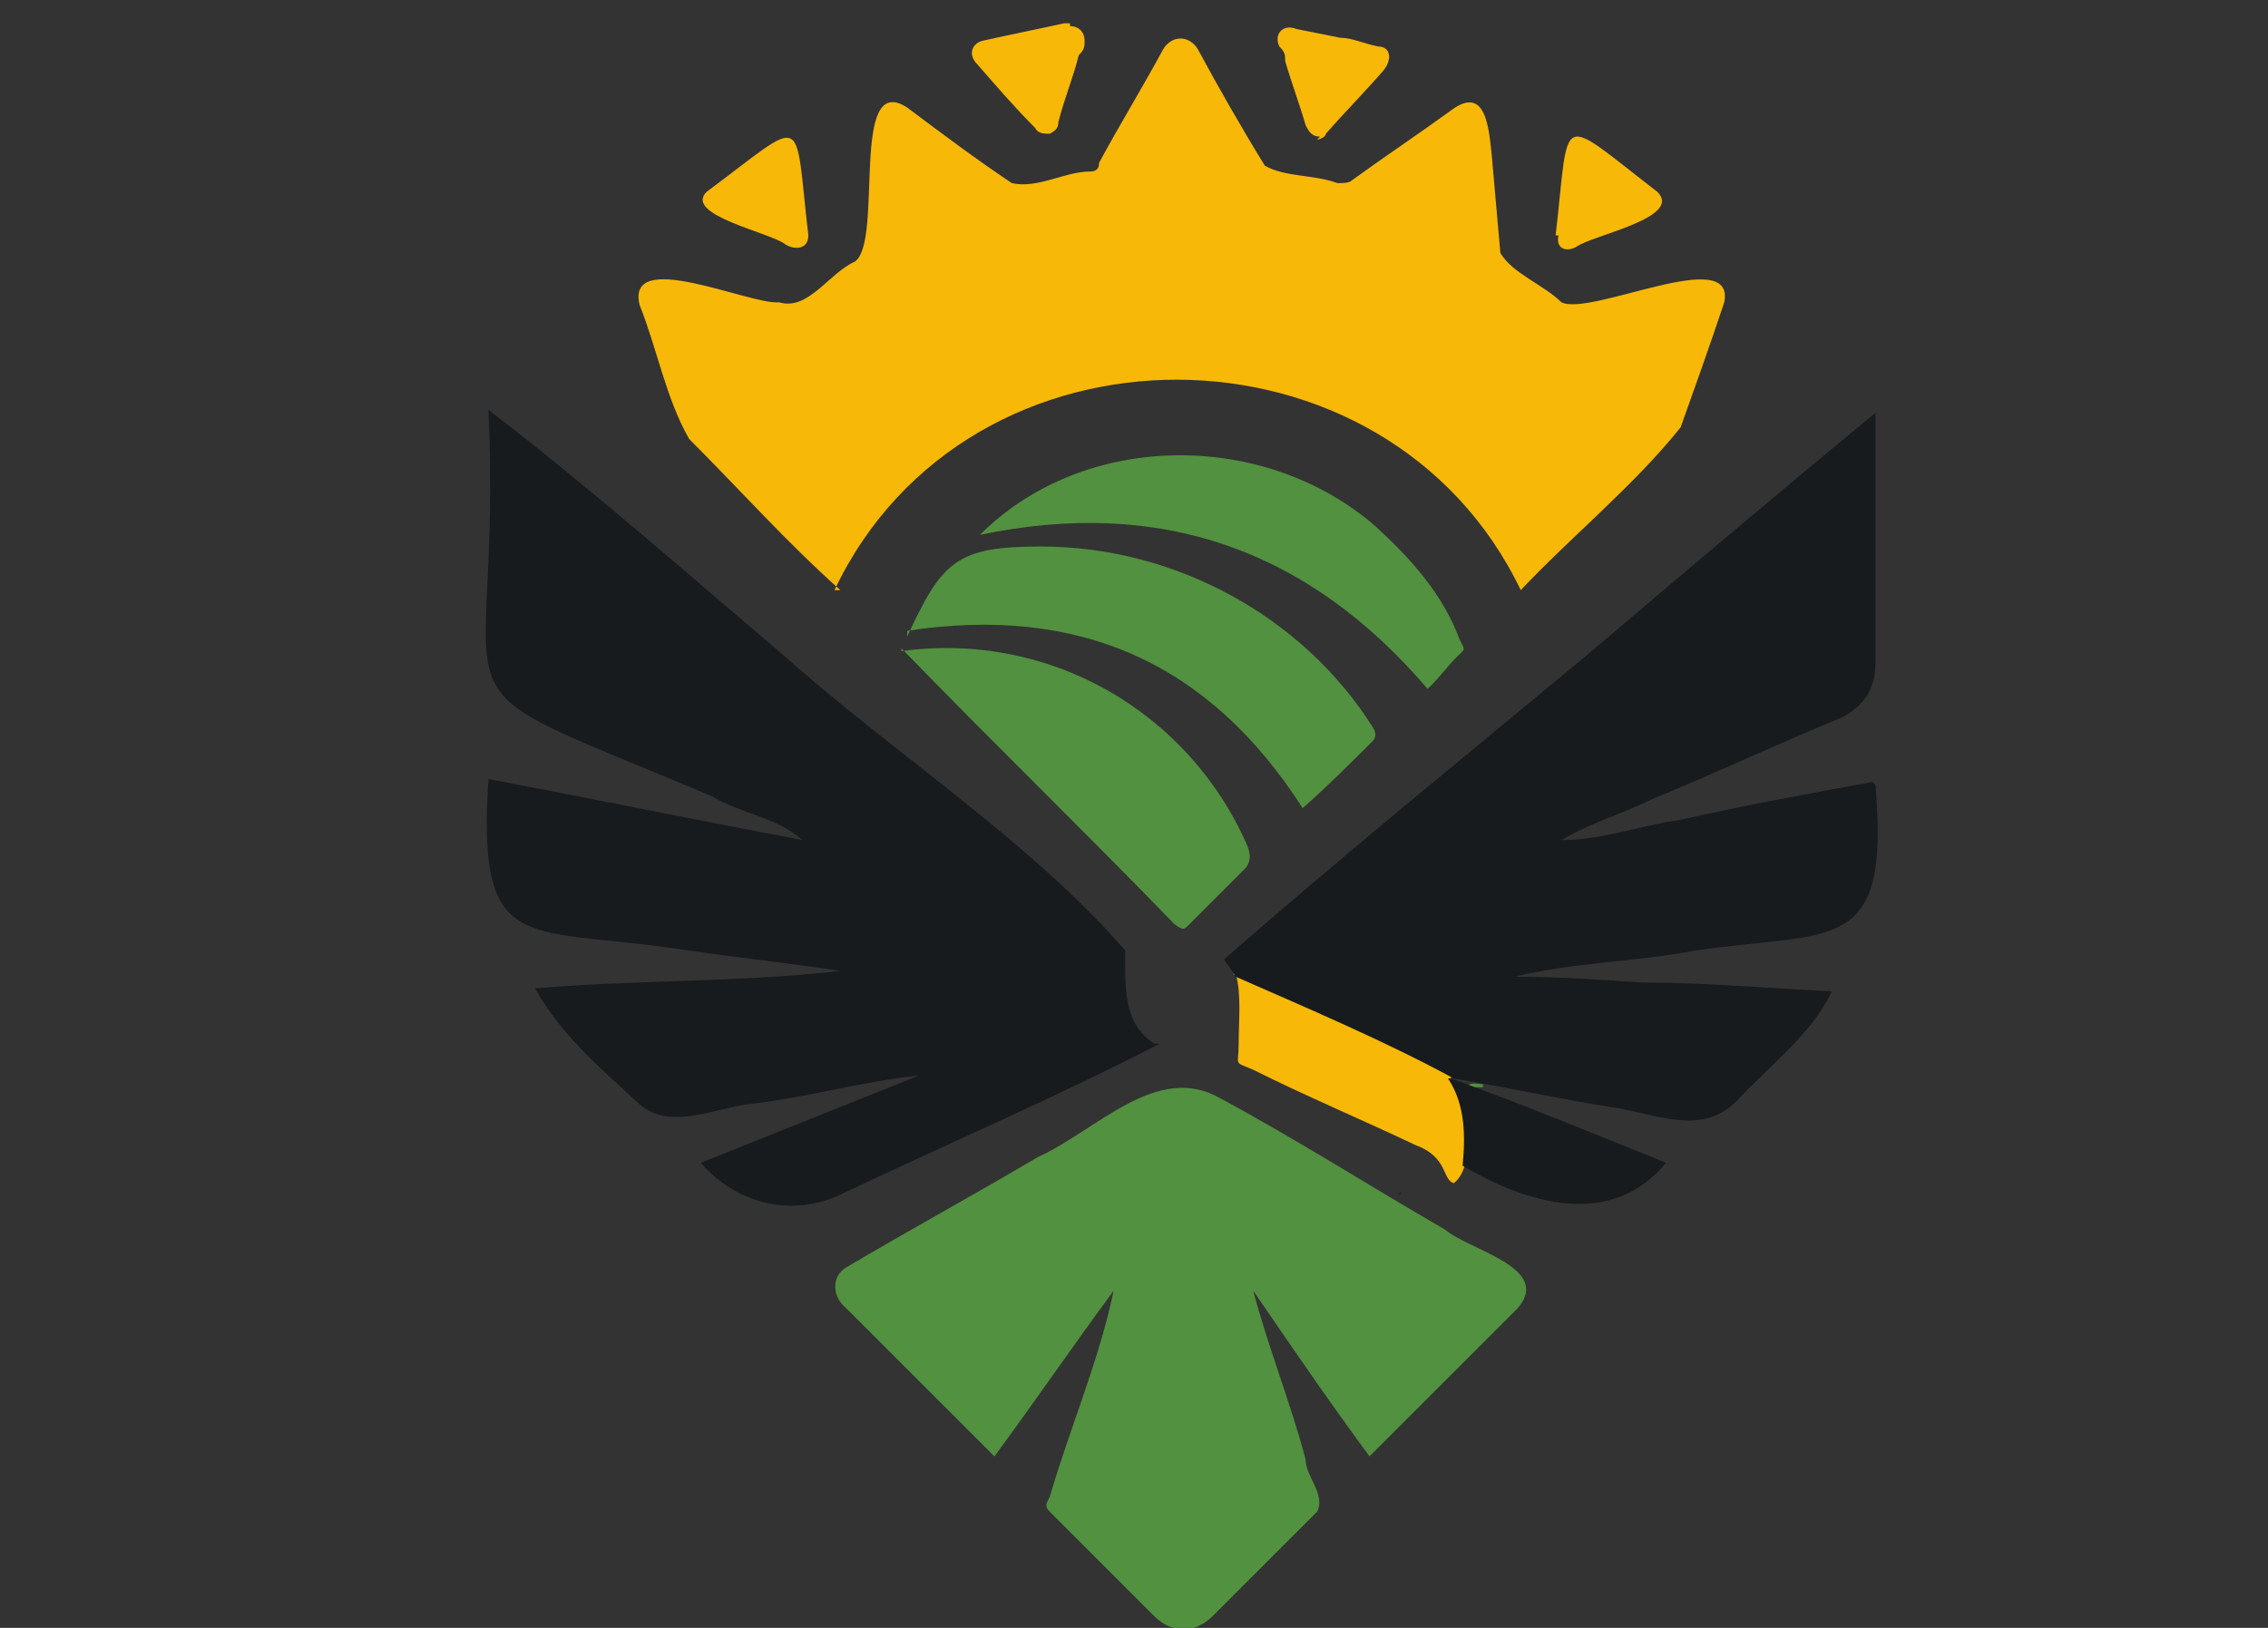
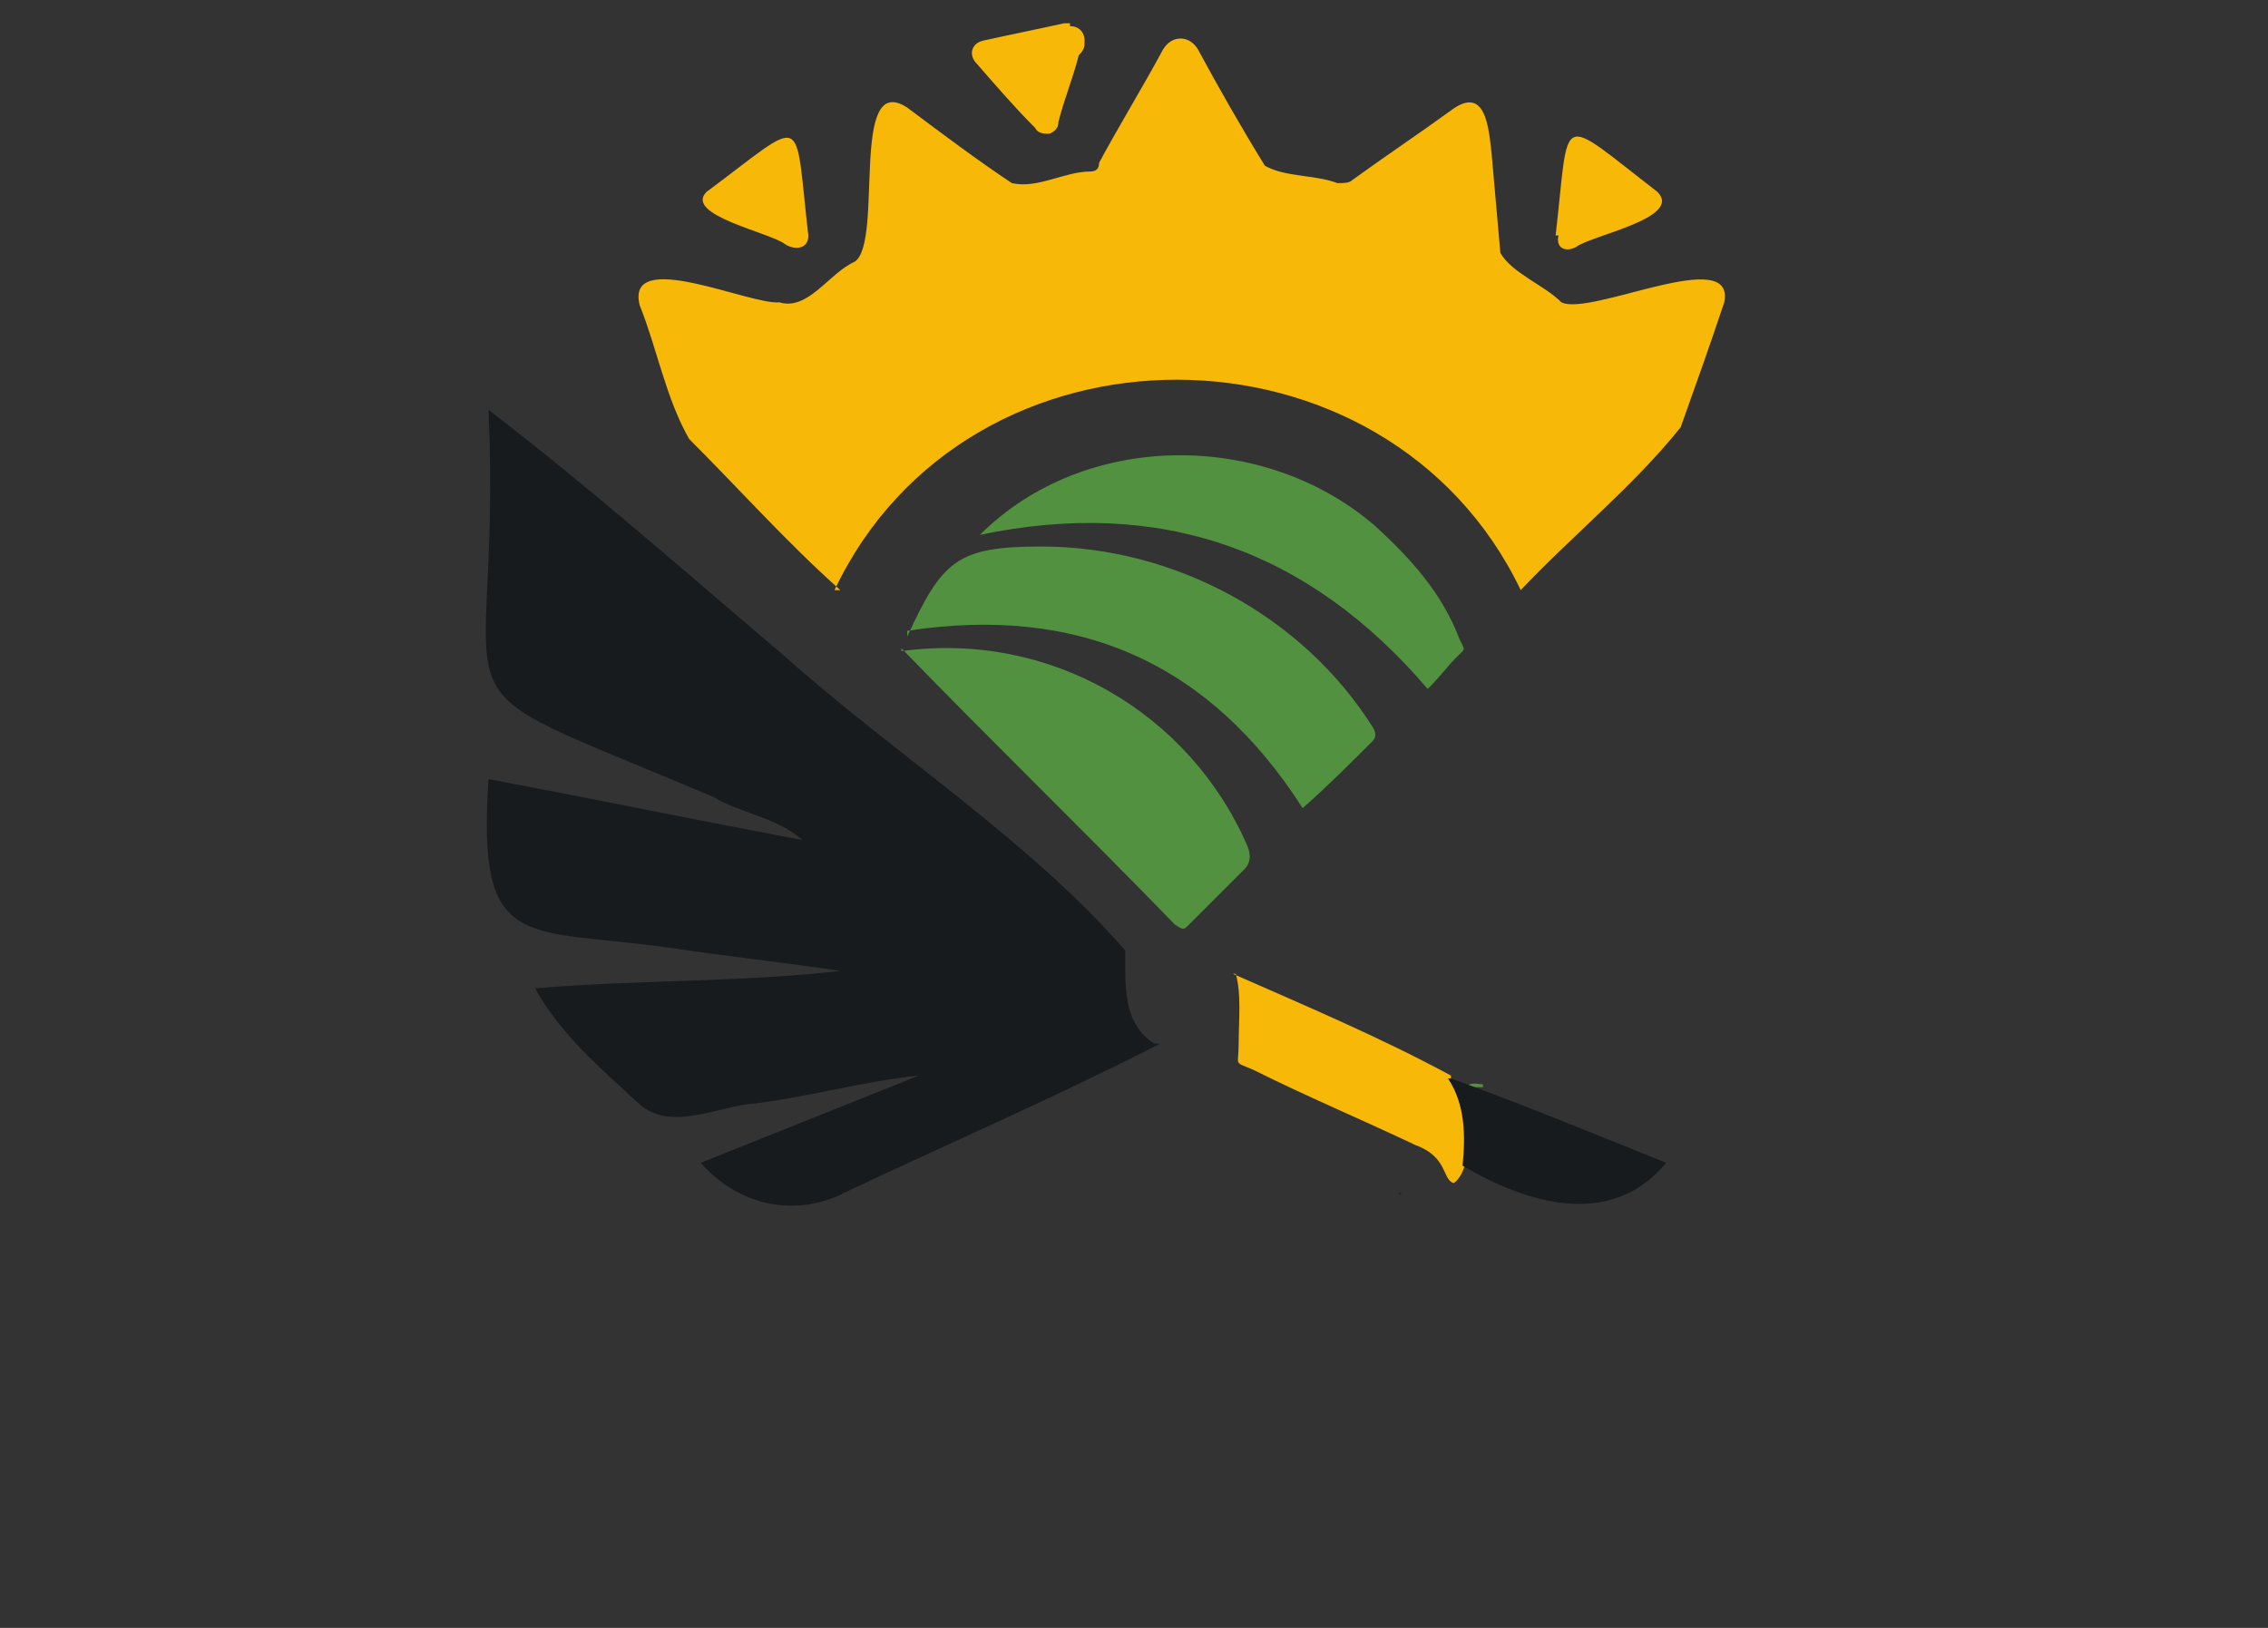
<svg xmlns="http://www.w3.org/2000/svg" id="Capa_1" data-name="Capa 1" width="78" height="56" version="1.1" viewBox="0 0 78 56">
  <rect x="0" y="0" width="78" height="56" fill="#333333" stroke="none" />
  <defs>
    <style>
      .cls-1 {
        fill: #52913f;
      }

      .cls-1, .cls-2, .cls-3, .cls-4, .cls-5 {
        stroke-width: 0px;
      }

      .cls-2 {
        fill: #f7b808;
      }

      .cls-3 {
        fill: #21282a;
      }

      .cls-4 {
        fill: #171b1d;
      }

      .cls-5 {
        fill: #fff;
      }
    </style>
  </defs>
  <path class="cls-1" d="M51,37.4c-.2,0-.4,0-.6,0,.2-.2.4-.1.6-.1,0,0,0,0,0,.1Z" />
  <path class="cls-5" d="M26,32.9s0,0,0,0c0,0,0,0,.1,0,0,0,0,0,0,0Z" />
  <path class="cls-5" d="M52,32.8c0,0,0,0-.1,0,0,0,0,0,.1,0,0,0,0,0,0,0Z" />
-   <path class="cls-3" d="M48.1,41.1h0c0-.2.2,0,0,0Z" />
+   <path class="cls-3" d="M48.1,41.1h0c0-.2.2,0,0,0" />
  <g>
    <path class="cls-2" d="M28.9,20.3c-1.8-1.6-3.5-3.5-5.2-5.2-.8-1.4-1.1-3.1-1.7-4.6-.5-2,3.8,0,4.8-.1,1,.3,1.7-1,2.6-1.4,1-.7-.2-6.6,1.8-5.3,1.2.9,2.4,1.8,3.6,2.6.9.2,1.8-.4,2.7-.4.2,0,.3-.1.3-.3.7-1.3,1.5-2.6,2.2-3.9.3-.5.9-.5,1.2,0,.7,1.3,1.5,2.7,2.3,4,.7.4,1.7.3,2.5.6.2,0,.4,0,.5-.1,1.1-.8,2.3-1.6,3.4-2.4,1.2-.9,1.3.6,1.4,1.5.1,1.1.2,2.3.3,3.4.4.7,1.5,1.1,2.1,1.7,1,.5,6-2,5.6,0-.5,1.5-1,2.9-1.5,4.3-1.6,2-3.7,3.7-5.5,5.6-4.6-9.6-19-9.7-23.6,0Z" />
-     <path class="cls-1" d="M47.1,50.1c-1.4-1.9-2.7-3.8-4-5.7h0c.5,1.9,1.3,3.9,1.8,5.8,0,.6.7,1.2.4,1.8-1.2,1.2-2.4,2.4-3.6,3.6-.6.6-1.4.6-2,0-1.2-1.2-2.4-2.4-3.6-3.6-.2-.2-.1-.3,0-.5.7-2.4,1.7-4.7,2.2-7.1-1.4,1.9-2.7,3.8-4.1,5.7-1.7-1.7-3.4-3.4-5.1-5.1-.5-.4-.5-1.1,0-1.4,2.2-1.3,4.4-2.5,6.6-3.8,2-.9,4.1-3.3,6.3-2,2.6,1.4,5.1,3,7.7,4.5.8.7,3.7,1.3,2.5,2.7-1.7,1.7-3.4,3.4-5.1,5.1Z" />
    <path class="cls-1" d="M31.2,21.9c1.2-2.6,1.7-3.1,4.6-3.1,4.6,0,9,2.4,11.4,6.2q.2.3,0,.5c-.8.8-1.6,1.6-2.4,2.3-3.2-5-7.7-7-13.6-6.1Z" />
    <path class="cls-1" d="M31,22.4c5.1-.7,9.9,2.1,11.9,6.7q.2.5-.1.8c-.6.6-1.3,1.3-1.9,1.9-.2.2-.2.2-.5,0-3.1-3.2-6.3-6.3-9.4-9.5Z" />
    <path class="cls-1" d="M49.1,23.7c-4.1-4.8-9.2-6.6-15.4-5.3,3.6-3.6,9.8-3.6,13.6-.3,1.2,1.1,2.3,2.3,2.9,3.9.2.4.2.3-.1.6-.3.3-.6.7-.9,1Z" />
    <path class="cls-2" d="M42.4,33.5c2.5,1.1,5.1,2.2,7.5,3.5,0,0,0,0,0,.1,0,0,0,0,0,0,0,0,0,0-.1,0,.7.7,1,3,.2,3.6-.4-.1-.2-.9-1.3-1.3-1.9-.9-3.8-1.7-5.6-2.6-.7-.3-.5-.1-.5-.9,0-.8.1-1.7-.1-2.4Z" />
    <path class="cls-4" d="M39.7,35.9c-1.1-.7-1-2-1-3.2-3.3-3.8-8-6.8-11.8-10.2h0c-3.3-2.8-6.7-5.8-10.1-8.4.5,11.3-2.7,8.9,7.7,13.3h0c1,.6,2.2.7,3.1,1.5-3.7-.7-7.1-1.4-10.8-2.1-.4,6,1.2,5.1,6.2,5.8,2,.3,3.9.5,5.9.8-3.5.4-7,.3-10.5.6.9,1.6,2.2,2.7,3.5,3.9,1,1,2.5.3,3.7.1,2-.2,4-.8,6-1-2.5,1-5,2-7.5,3,1.3,1.5,3.3,1.9,5,1,3.6-1.7,7.3-3.3,10.8-5.1,0,0,0,0,0,0ZM27.7,28.9s0,0,0,0c0,0,0,0,.1,0,0,0,0,0,0,0Z" />
    <g>
-       <path class="cls-4" d="M64.4,26.9s0,0,0,0c-2.2.4-4.4.8-6.6,1.3-1.4.2-2.7.7-4.1.7,0,0,0,0-.1,0,0,0,0,0,.1,0,1-.6,2.1-.9,3.1-1.4,2.2-.9,4.3-1.9,6.5-2.8.8-.4,1.2-1,1.2-1.9,0-2.9,0-5.8,0-8.6-3.4,2.8-6.7,5.6-10,8.4-4.1,3.4-8.4,6.9-12.4,10.4.1.2.3.4.4.6,2.5,1.1,5.1,2.2,7.5,3.5,1.8.3,3.6.7,5.5,1,1.4.2,3,1,4.2-.2,1.1-1.2,2.6-2.3,3.3-3.8-2.2-.1-4.3-.3-6.5-.3-1.5-.1-2.9-.2-4.4-.2,2-.5,4.1-.5,6.2-.9,4.8-.7,6.7.2,6.2-5.7Z" />
      <path class="cls-4" d="M49.8,37.1s0,0,0,0c.6.9.6,2,.5,3,2.2,1.3,5.1,2.2,7-.1-2.5-1-4.9-2-7.4-2.9,0,0,0,0,0,0Z" />
    </g>
    <path class="cls-2" d="M27.8,8.1c0,.5-.5.5-.8.3-.5-.4-3.5-1-2.7-1.8,3.5-2.6,3-2.8,3.5,1.5Z" />
-     <path class="cls-2" d="M45.4,4.7c-.3,0-.4-.2-.5-.4-.2-.7-.5-1.5-.7-2.2,0-.2,0-.3-.2-.5-.2-.4.1-.8.6-.6.5.1,1,.2,1.5.3.4,0,.8.2,1.3.3.4,0,.5.4.2.8-.6.7-1.3,1.4-2,2.2,0,.1-.2.2-.3.2Z" />
    <path class="cls-2" d="M53.5,8.1c.5-4.3,0-4.2,3.5-1.5.9.9-2.3,1.5-2.8,1.9-.4.2-.7,0-.6-.4Z" />
    <path class="cls-2" d="M36.8.9c.3,0,.5.2.5.5,0,.2,0,.3-.2.5-.2.8-.5,1.5-.7,2.3,0,.2-.1.3-.3.4-.2,0-.4,0-.5-.2-.7-.7-1.3-1.4-2-2.2-.3-.3-.2-.7.2-.8.9-.2,1.9-.4,2.8-.6,0,0,.1,0,.2,0Z" />
  </g>
</svg>